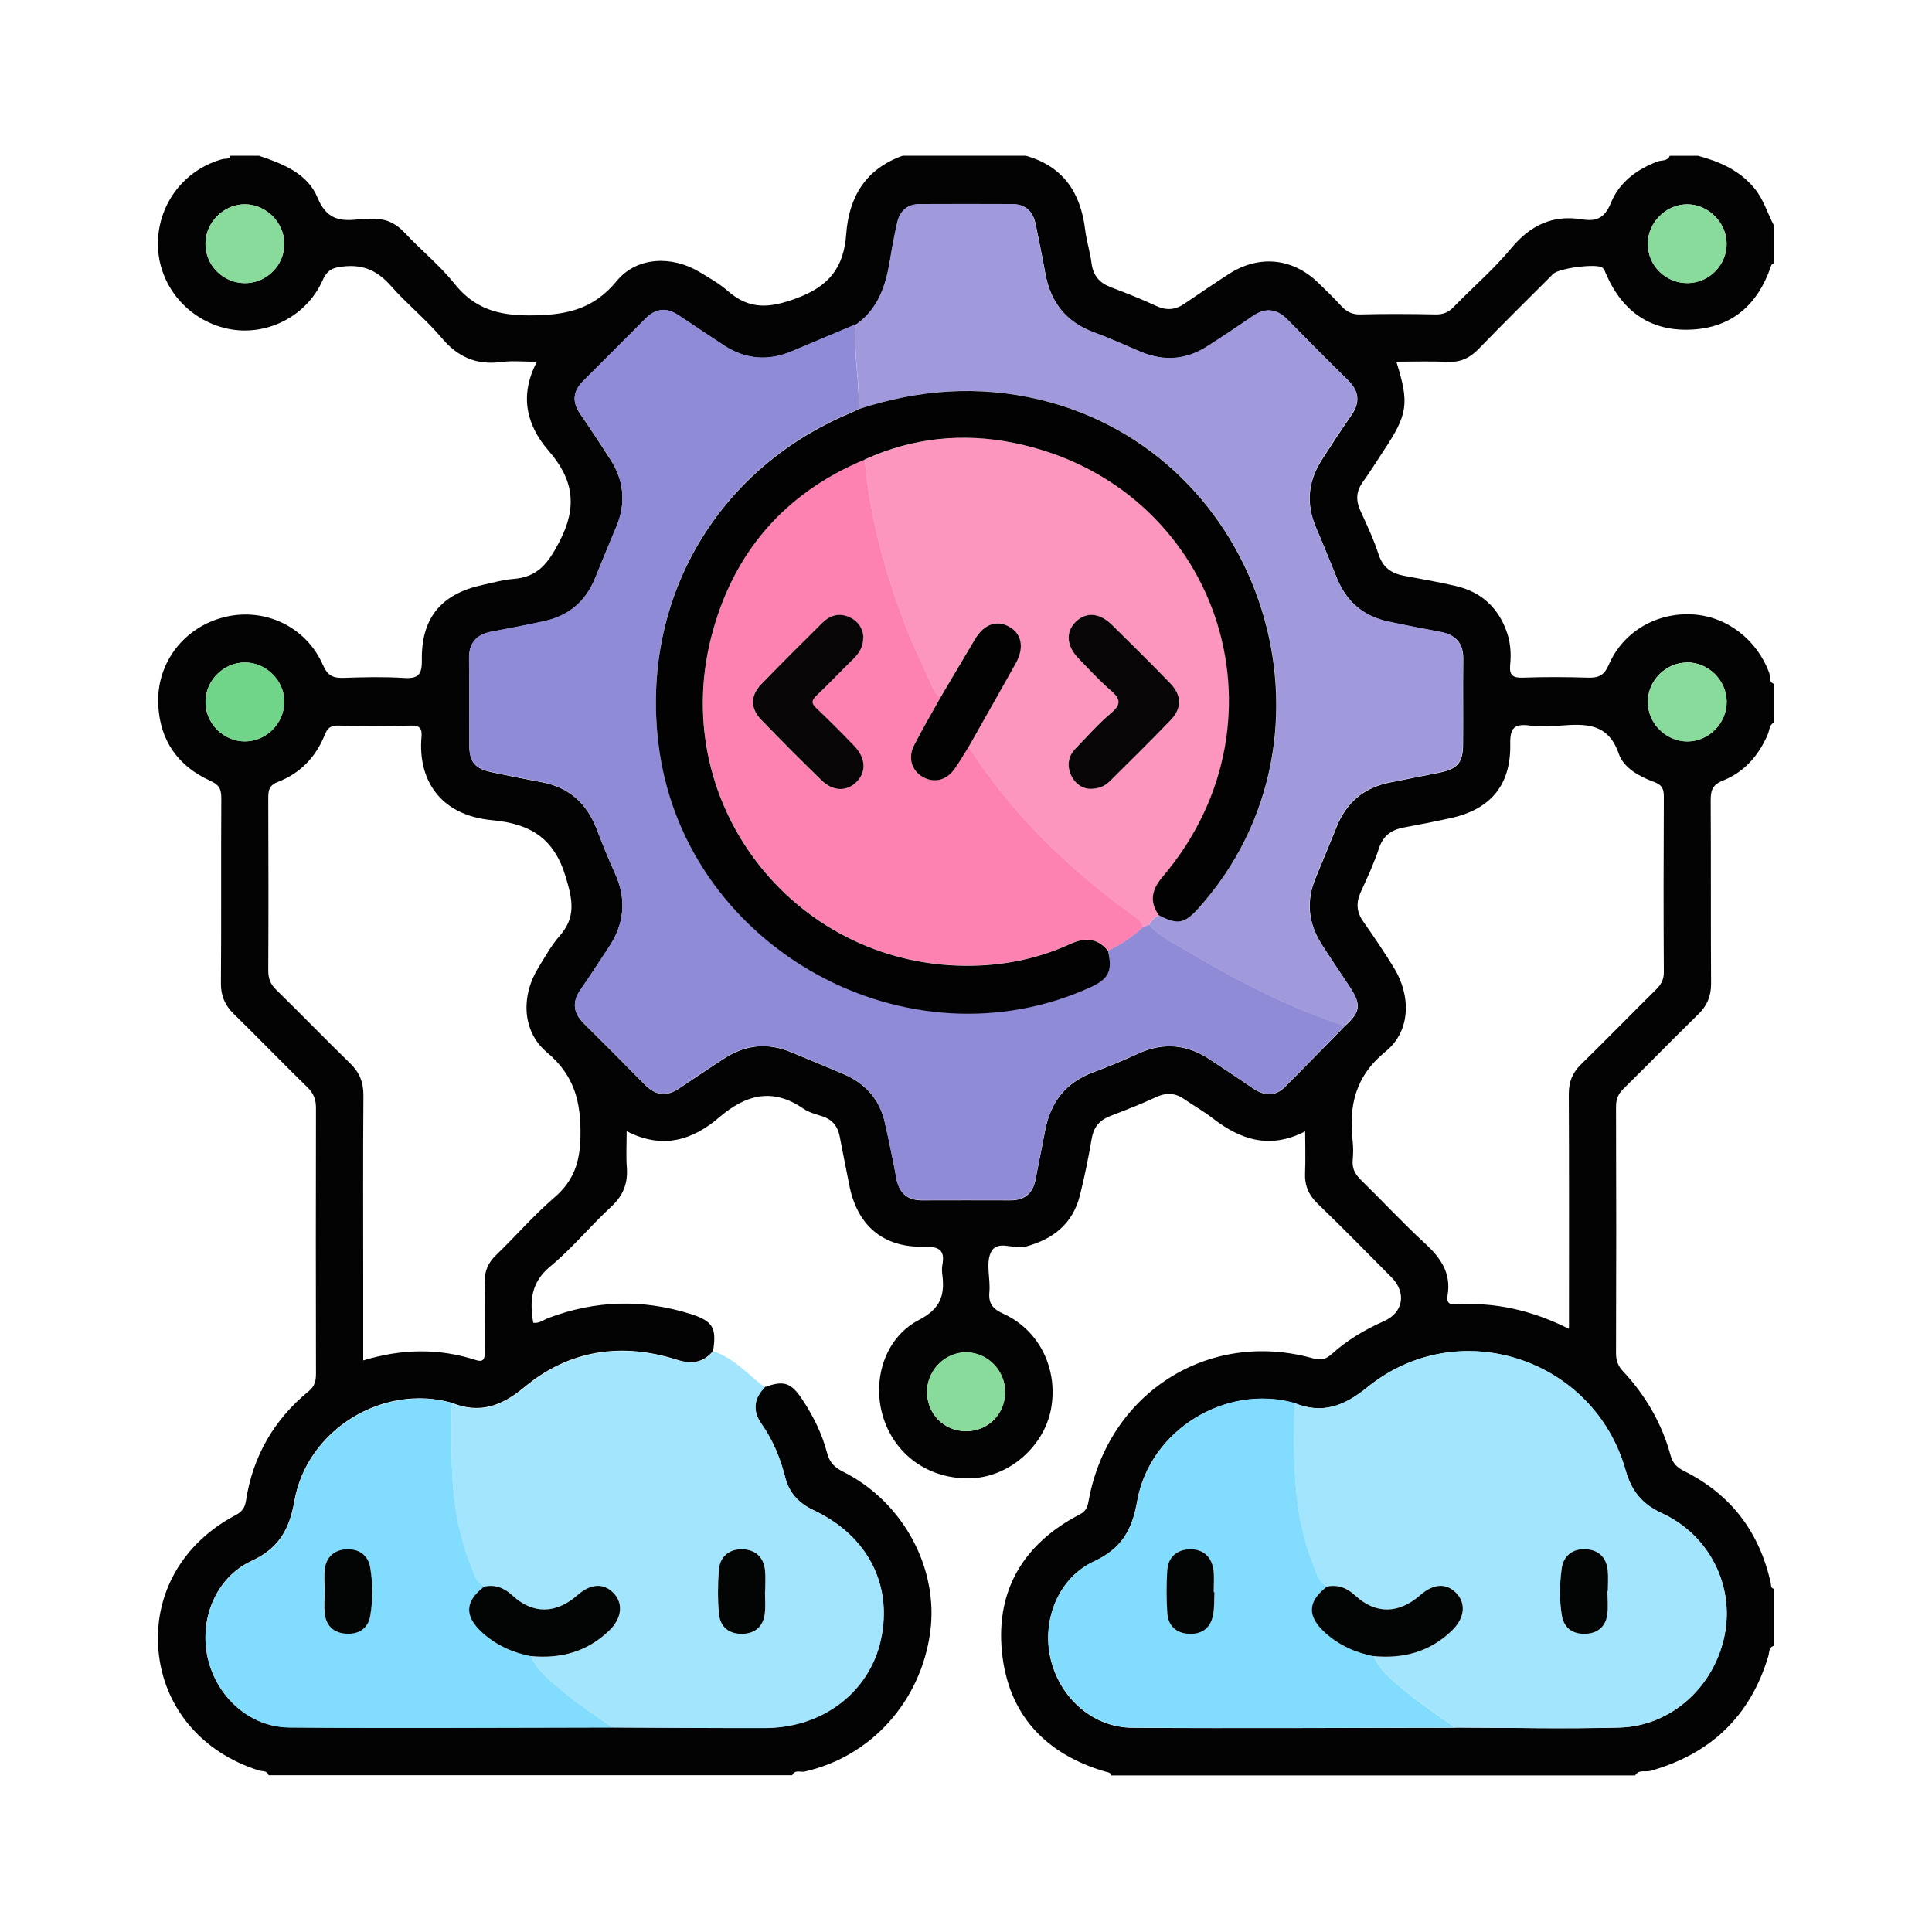
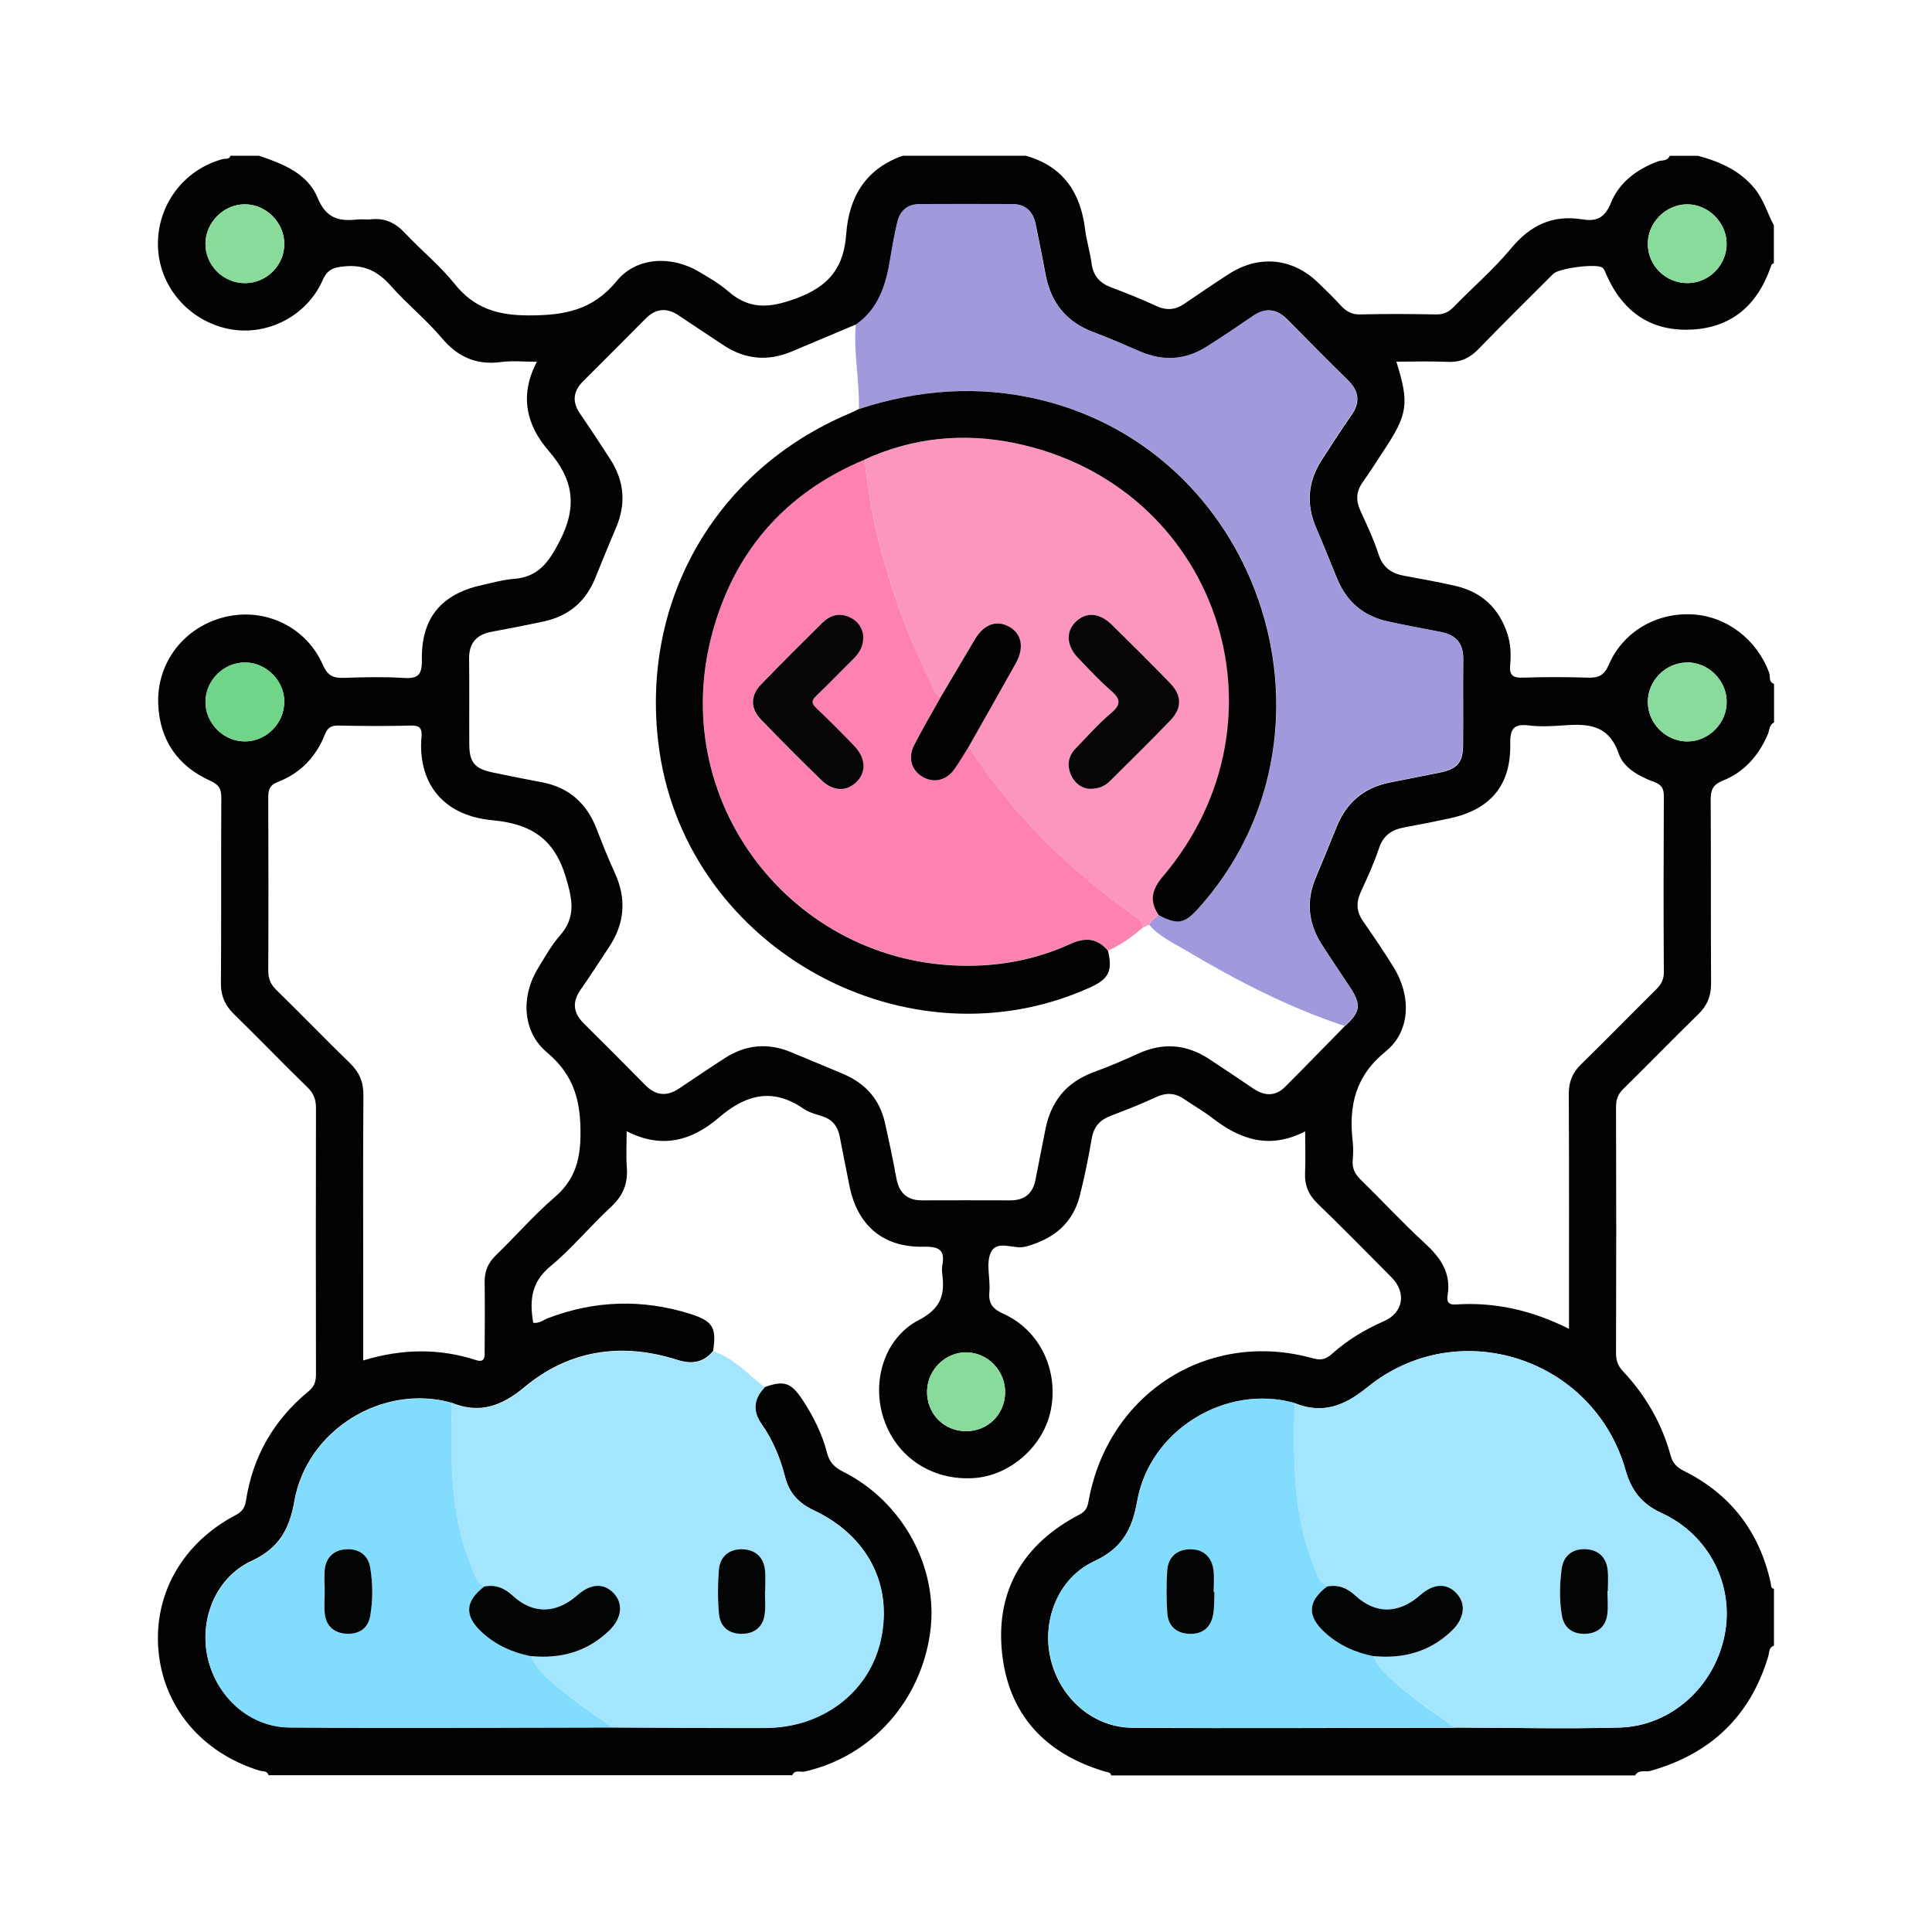
<svg xmlns="http://www.w3.org/2000/svg" id="uuid-13917beb-a8fa-4418-9232-eb1db4e1f7f3" data-name="Layer 1" viewBox="0 0 200 200">
  <defs>
    <style>
      .uuid-bb678fea-492c-4de5-9adf-84c04d1cca3b {
        fill: #fd96bf;
      }

      .uuid-bb678fea-492c-4de5-9adf-84c04d1cca3b, .uuid-9ad0f280-e370-4e6a-b433-370060fe7940, .uuid-c1e3bc7b-bdf7-4f40-a48e-29b64c5efb15, .uuid-6b6c3d07-0695-4182-94dd-e6c9f4e413f6, .uuid-084d153f-e2da-4b26-afe1-2dbec6a227ed, .uuid-f3e6bc80-9d34-4377-a8e6-14722760bdfa, .uuid-1f3f6b77-c5cb-4689-979c-64bee71cfb2e, .uuid-1b251287-a9f7-4d37-8c5e-447edb407944, .uuid-bf2acd64-448d-47dc-97d3-abc8112db28a, .uuid-b57fa508-3c95-4404-8a3c-b5284eccf80c, .uuid-60addd8b-f64e-4e8a-8e3b-e0341a4652f7, .uuid-6f380a62-ca37-433d-9abd-97ab8e54116f {
        stroke-width: 0px;
      }

      .uuid-9ad0f280-e370-4e6a-b433-370060fe7940 {
        fill: #030303;
      }

      .uuid-c1e3bc7b-bdf7-4f40-a48e-29b64c5efb15 {
        fill: #030203;
      }

      .uuid-6b6c3d07-0695-4182-94dd-e6c9f4e413f6 {
        fill: #fd82b2;
      }

      .uuid-084d153f-e2da-4b26-afe1-2dbec6a227ed {
        fill: #82dcfd;
      }

      .uuid-f3e6bc80-9d34-4377-a8e6-14722760bdfa {
        fill: #908bd7;
      }

      .uuid-1f3f6b77-c5cb-4689-979c-64bee71cfb2e {
        fill: #030505;
      }

      .uuid-1b251287-a9f7-4d37-8c5e-447edb407944 {
        fill: #70d589;
      }

      .uuid-bf2acd64-448d-47dc-97d3-abc8112db28a {
        fill: #080506;
      }

      .uuid-b57fa508-3c95-4404-8a3c-b5284eccf80c {
        fill: #89db9b;
      }

      .uuid-60addd8b-f64e-4e8a-8e3b-e0341a4652f7 {
        fill: #a3e5fd;
      }

      .uuid-6f380a62-ca37-433d-9abd-97ab8e54116f {
        fill: #a09adc;
      }
    </style>
  </defs>
  <path class="uuid-9ad0f280-e370-4e6a-b433-370060fe7940" d="m183.65,70.86v3.93c-.52.25-.46.81-.65,1.23-.94,2.2-2.44,3.91-4.65,4.79-1.1.44-1.26,1.03-1.26,2.05.04,6.32,0,12.64.04,18.97,0,1.3-.41,2.28-1.33,3.17-2.61,2.55-5.15,5.16-7.75,7.72-.55.54-.76,1.08-.76,1.86.03,8.5.03,17,0,25.51,0,.77.21,1.32.73,1.87,2.34,2.5,4.02,5.4,4.92,8.71.22.81.66,1.24,1.4,1.61,4.83,2.41,7.79,6.3,8.96,11.56.06.25-.03.56.34.64v5.89c-.55.15-.47.68-.58,1.06-1.86,6.24-5.98,10.13-12.2,11.89-.53.15-1.22-.18-1.59.47h-54.24c-.07-.35-.38-.32-.63-.4-6.22-1.83-10.04-5.94-10.68-12.39-.64-6.45,2.3-11.25,8.06-14.23.65-.34.8-.78.91-1.39,2.02-11.17,12.4-17.79,23.21-14.77.86.24,1.37.1,2-.47,1.59-1.43,3.41-2.51,5.36-3.37,2.01-.88,2.37-2.95.78-4.55-2.53-2.55-5.05-5.12-7.64-7.62-.94-.91-1.36-1.9-1.3-3.19.06-1.35.01-2.7.01-4.29-3.67,1.89-6.7.86-9.56-1.35-.94-.73-1.99-1.32-2.98-2-.94-.65-1.86-.68-2.91-.19-1.52.71-3.09,1.32-4.66,1.92-1.12.42-1.77,1.12-1.98,2.34-.34,1.98-.74,3.96-1.23,5.91-.74,2.93-2.76,4.53-5.62,5.3-1.23.34-2.98-.8-3.62.65-.5,1.14-.01,2.69-.13,4.04-.11,1.23.36,1.77,1.47,2.27,3.75,1.71,5.69,5.8,4.9,9.91-.73,3.76-4.2,6.84-7.97,7.09-4.31.29-8.02-2.15-9.34-6.14-1.28-3.86.05-8.36,3.65-10.23,2.24-1.16,2.69-2.56,2.42-4.69-.04-.32-.06-.66,0-.98.31-1.62-.39-1.94-1.92-1.91-4.24.1-6.92-2.23-7.72-6.42-.32-1.66-.67-3.31-.98-4.97-.2-1.06-.75-1.77-1.8-2.11-.67-.22-1.39-.4-1.96-.79-3.21-2.22-5.99-1.45-8.76.93-2.74,2.35-5.86,3.3-9.54,1.4,0,1.42-.07,2.61.02,3.79.12,1.65-.4,2.9-1.64,4.05-2.16,1.99-4.04,4.31-6.3,6.17-2,1.66-2.13,3.58-1.75,5.82.61.1,1.05-.29,1.54-.48,4.85-1.84,9.76-1.99,14.71-.44,2.34.74,2.75,1.43,2.37,3.84-1.04,1.24-2.24,1.39-3.77.9-5.73-1.82-11.15-1-15.76,2.84-2.4,2-4.66,2.78-7.54,1.62-7.1-2.01-14.99,2.79-16.28,10.18-.52,2.96-1.62,4.89-4.45,6.2-3.71,1.72-5.44,6.1-4.51,10.08.95,4.05,4.37,7.12,8.45,7.14,11.14.08,22.29,0,33.43,0,5.27.02,10.54.06,15.8.05,5.94-.01,10.78-3.71,11.97-9.1,1.26-5.7-1.36-10.81-6.94-13.43-1.53-.72-2.54-1.78-2.96-3.44-.5-1.96-1.26-3.82-2.43-5.48-.96-1.37-.84-2.62.31-3.81,2.03-.73,2.75-.49,3.95,1.33,1.11,1.69,2.01,3.49,2.52,5.45.25.98.76,1.52,1.67,1.97,6.2,3.11,9.9,9.97,9.02,16.57-.96,7.2-6.13,12.93-13,14.47-.43.1-1.01-.24-1.29.38H27.8c-.14-.5-.62-.38-.95-.48-5.97-1.85-9.94-6.57-10.45-12.46-.5-5.82,2.49-11.1,8-13.99.66-.35.95-.76,1.06-1.47.7-4.61,2.9-8.4,6.49-11.35.64-.52.76-1.07.76-1.82-.02-9.16-.02-18.33,0-27.49,0-.88-.23-1.51-.87-2.14-2.58-2.51-5.07-5.1-7.64-7.61-.92-.9-1.34-1.87-1.33-3.18.05-6.38,0-12.76.04-19.15,0-.92-.2-1.38-1.13-1.8-3.36-1.51-5.24-4.19-5.4-7.91-.19-4.35,2.72-8.06,6.95-9.06,4.13-.98,8.37,1.03,10.1,4.98.49,1.13,1.09,1.37,2.17,1.33,2.07-.07,4.14-.12,6.2.01,1.45.09,1.89-.3,1.87-1.82-.08-4.4,2.01-6.88,6.29-7.81,1.06-.23,2.12-.54,3.2-.62,2.52-.19,3.6-1.64,4.75-3.86,1.9-3.64,1.45-6.45-1.12-9.41-2.31-2.66-3.04-5.74-1.21-9.21-1.37,0-2.56-.13-3.72.03-2.55.33-4.47-.52-6.13-2.49-1.61-1.91-3.59-3.5-5.25-5.38-1.32-1.5-2.74-2.23-4.79-2.04-1.14.11-1.78.28-2.29,1.44-1.69,3.8-5.89,5.86-9.83,5.02-4.12-.89-7.12-4.44-7.22-8.57-.1-4.2,2.65-7.89,6.69-8.99.29-.08.68.08.82-.35h2.94c2.48.83,5.04,1.83,6.08,4.36.88,2.14,2.21,2.45,4.1,2.24.48-.05.98.04,1.47-.02,1.41-.15,2.49.38,3.46,1.41,1.67,1.79,3.61,3.35,5.13,5.25,2.05,2.57,4.47,3.29,7.72,3.29,3.68,0,6.6-.53,9.09-3.57,2.06-2.51,5.7-2.63,8.51-.95,1.02.61,2.09,1.21,2.98,1.99,2.23,1.95,4.29,1.8,7.08.77,3.43-1.26,4.93-3.21,5.18-6.66.28-3.86,2.03-6.76,5.85-8.11h12.74c3.85,1.09,5.67,3.79,6.14,7.63.14,1.18.52,2.34.67,3.52.17,1.29.85,2.04,2.03,2.48,1.57.59,3.13,1.21,4.66,1.92,1.05.49,1.97.42,2.91-.22,1.53-1.04,3.05-2.08,4.6-3.08,3.12-2.01,6.58-1.68,9.24.88.82.79,1.64,1.59,2.41,2.43.55.59,1.12.89,1.97.87,2.61-.07,5.22-.05,7.83,0,.77.01,1.31-.23,1.84-.78,1.97-2.03,4.14-3.89,5.94-6.06,1.99-2.4,4.3-3.5,7.38-3,1.41.23,2.3-.11,2.94-1.68.85-2.13,2.67-3.5,4.86-4.32.41-.15,1.01,0,1.24-.58h2.94c2.26.61,4.32,1.51,5.86,3.4.93,1.14,1.31,2.54,1.98,3.8v3.93c-.26.05-.29.26-.36.47-1.34,3.8-3.95,6.13-8.01,6.38-4.27.27-7.26-1.77-8.98-5.7-.11-.25-.2-.55-.4-.7-.61-.46-4.49.05-5.09.64-2.58,2.58-5.18,5.14-7.72,7.77-.9.93-1.86,1.39-3.16,1.34-1.77-.08-3.55-.02-5.36-.02,1.36,4.34,1.19,5.45-1.33,9.24-.72,1.09-1.41,2.2-2.17,3.26-.67.95-.7,1.87-.23,2.91.67,1.48,1.38,2.96,1.88,4.51.45,1.4,1.35,2.01,2.68,2.25,1.76.32,3.53.64,5.28,1.04,2.71.62,4.51,2.3,5.38,4.94.34,1.05.4,2.16.29,3.24-.11,1.11.32,1.36,1.35,1.32,2.23-.08,4.46-.07,6.69,0,1.08.03,1.68-.2,2.17-1.33,1.47-3.43,4.93-5.42,8.65-5.22,3.56.19,6.71,2.62,7.96,6.07.13.37-.09.92.47,1.11Zm-33,107.98c5.66.01,11.32.15,16.97,0,5.37-.14,9.84-4.23,10.91-9.58,1.02-5.15-1.61-10.38-6.54-12.63-2.01-.92-3.11-2.3-3.71-4.41-3.27-11.64-17.34-16.23-26.73-8.61-2.42,1.97-4.66,2.81-7.56,1.64-7.1-2-14.99,2.79-16.28,10.18-.52,2.96-1.62,4.89-4.45,6.2-3.71,1.72-5.44,6.1-4.51,10.08.95,4.05,4.37,7.12,8.45,7.15,11.14.08,22.29,0,33.43,0ZM88.58,33.6c-2.2.93-4.4,1.85-6.6,2.78-2.44,1.03-4.78.85-7-.59-1.6-1.04-3.17-2.11-4.76-3.16-1.22-.81-2.34-.7-3.38.35-2.15,2.17-4.31,4.32-6.47,6.48-1.04,1.04-1.17,2.13-.32,3.37,1.08,1.57,2.13,3.16,3.16,4.77,1.42,2.23,1.61,4.57.57,7.01-.75,1.75-1.46,3.52-2.18,5.28-.98,2.4-2.75,3.88-5.26,4.43-1.81.39-3.62.74-5.44,1.08-1.57.29-2.36,1.16-2.34,2.81.04,2.95,0,5.89.02,8.84.01,1.87.56,2.52,2.4,2.91,1.7.36,3.41.7,5.12,1.02,2.82.53,4.65,2.2,5.67,4.85.59,1.52,1.19,3.04,1.87,4.52,1.25,2.72,1.03,5.28-.63,7.75-.97,1.45-1.9,2.92-2.9,4.35-.91,1.29-.77,2.41.33,3.5,2.13,2.11,4.24,4.23,6.35,6.37,1.09,1.1,2.23,1.22,3.51.36,1.58-1.06,3.16-2.13,4.76-3.16,2.17-1.39,4.46-1.59,6.85-.59,1.8.76,3.62,1.49,5.41,2.26,2.25.96,3.74,2.6,4.28,5.01.43,1.91.84,3.83,1.19,5.76.28,1.52,1.09,2.3,2.66,2.3,3.05-.01,6.1-.01,9.15,0,1.48,0,2.33-.72,2.6-2.17.33-1.71.68-3.42,1.01-5.13.56-2.91,2.16-4.92,4.98-5.96,1.58-.58,3.13-1.24,4.66-1.94,2.55-1.16,4.97-.96,7.29.55,1.55,1.01,3.08,2.05,4.62,3.09,1.13.76,2.26.82,3.26-.18,2.08-2.07,4.12-4.19,6.18-6.28,1.65-1.5,1.75-2.2.55-4.05-.99-1.5-2.01-2.98-2.97-4.5-1.37-2.18-1.57-4.47-.56-6.86.74-1.75,1.45-3.52,2.17-5.28,1-2.45,2.78-3.98,5.38-4.52,1.76-.36,3.52-.69,5.28-1.05,1.83-.38,2.4-1.04,2.41-2.9.03-2.95-.02-5.89.02-8.84.02-1.65-.77-2.52-2.34-2.81-1.82-.34-3.63-.69-5.44-1.08-2.52-.55-4.28-2.03-5.27-4.43-.72-1.76-1.43-3.53-2.18-5.28-1.05-2.44-.86-4.78.57-7.01,1-1.56,2.01-3.11,3.07-4.63.94-1.34.82-2.49-.34-3.63-2.1-2.06-4.18-4.15-6.23-6.25-1.13-1.16-2.29-1.3-3.63-.37-1.57,1.08-3.15,2.15-4.76,3.16-2.18,1.38-4.48,1.52-6.86.51-1.6-.68-3.18-1.4-4.81-2-2.88-1.06-4.5-3.11-5.04-6.09-.31-1.71-.66-3.42-1.01-5.13-.26-1.28-1.02-2.04-2.36-2.05-3.21-.02-6.43-.02-9.64,0-1.27,0-2.04.71-2.31,1.9-.29,1.27-.53,2.56-.74,3.85-.43,2.65-1.21,5.1-3.54,6.73Zm-50.97,107.23c3.98-1.21,7.83-1.28,11.68-.03,1,.33.88-.51.88-1.07.02-2.34.03-4.69,0-7.03-.01-1.1.35-1.97,1.16-2.75,2.04-1.97,3.9-4.13,6.04-5.97,2.02-1.73,2.67-3.66,2.72-6.34.06-3.54-.6-6.29-3.46-8.69-2.61-2.19-2.71-5.87-.88-8.81.69-1.11,1.32-2.28,2.18-3.25,1.71-1.94,1.35-3.72.64-6.09-1.21-4.05-3.68-5.52-7.59-5.89-5.6-.52-7.71-4.37-7.35-8.58.08-.87-.12-1.25-1.11-1.22-2.5.07-5.01.05-7.51,0-.78-.01-1.11.24-1.4.98-.91,2.27-2.53,3.96-4.81,4.84-.95.37-1.03.87-1.03,1.7.02,5.94.03,11.89,0,17.83,0,.83.22,1.42.82,2,2.57,2.51,5.07,5.1,7.65,7.61.97.94,1.39,1.96,1.38,3.32-.05,6.49-.02,12.98-.02,19.47v7.98Zm124.81-3.27c0-8.29.02-16.31-.02-24.33,0-1.24.38-2.18,1.26-3.04,2.61-2.55,5.16-5.17,7.76-7.74.53-.53.83-1.04.82-1.83-.04-6.06-.03-12.11,0-18.17,0-.83-.22-1.22-1.05-1.52-1.51-.55-3.12-1.45-3.61-2.89-1.1-3.21-3.44-3.12-6.02-2.93-1.08.08-2.19.12-3.26-.01-1.54-.19-1.99.27-1.96,1.89.09,4.28-2.04,6.81-6.21,7.71-1.59.35-3.19.66-4.8.96-1.28.24-2.14.83-2.58,2.16-.51,1.54-1.2,3.03-1.88,4.51-.5,1.1-.46,2.06.25,3.06,1.09,1.56,2.16,3.14,3.16,4.76,1.8,2.91,1.77,6.58-.82,8.68-3.17,2.57-3.85,5.64-3.43,9.33.07.65.06,1.31,0,1.96-.07.83.24,1.42.83,2,2.22,2.17,4.33,4.46,6.62,6.56,1.62,1.49,2.75,3.05,2.38,5.37-.1.59-.02,1.04.82.99,4.04-.27,7.87.58,11.74,2.52ZM29.43,25.25c0-2.2-1.85-4.07-4.04-4.1-2.18-.03-4.07,1.81-4.12,4.01-.05,2.28,1.82,4.16,4.12,4.15,2.22-.02,4.04-1.84,4.04-4.06Zm149.31-.08c-.04-2.19-1.94-4.04-4.12-4.02-2.19.03-4.04,1.89-4.04,4.09,0,2.28,1.89,4.12,4.2,4.06,2.21-.05,4-1.92,3.96-4.14Zm-4.13,43.41c-2.2.03-4.04,1.89-4.03,4.09,0,2.2,1.85,4.06,4.05,4.08,2.26.02,4.16-1.91,4.11-4.18-.05-2.21-1.93-4.02-4.13-4Zm-145.18,4.09c0-2.2-1.84-4.06-4.04-4.09-2.2-.02-4.07,1.8-4.12,4-.05,2.27,1.86,4.19,4.11,4.17,2.2-.02,4.04-1.88,4.04-4.09Zm74.62,71.47c.02-2.22-1.76-4.08-3.96-4.14-2.18-.05-4.06,1.76-4.12,3.98-.06,2.34,1.72,4.18,4.04,4.18,2.26,0,4.02-1.75,4.04-4.02Z" />
-   <path class="uuid-f3e6bc80-9d34-4377-a8e6-14722760bdfa" d="m139.19,106.21c-2.06,2.1-4.1,4.21-6.18,6.28-1,1-2.13.94-3.26.18-1.54-1.03-3.06-2.08-4.62-3.09-2.32-1.51-4.74-1.71-7.29-.55-1.53.7-3.09,1.36-4.66,1.94-2.82,1.04-4.41,3.05-4.98,5.96-.33,1.71-.68,3.42-1.01,5.13-.28,1.45-1.12,2.17-2.6,2.17-3.05,0-6.1-.01-9.15,0-1.57,0-2.38-.77-2.66-2.3-.35-1.93-.76-3.85-1.19-5.76-.55-2.41-2.04-4.05-4.28-5.01-1.8-.77-3.61-1.5-5.41-2.26-2.39-1-4.68-.81-6.85.59-1.6,1.03-3.18,2.1-4.76,3.16-1.28.86-2.43.74-3.51-.36-2.1-2.13-4.22-4.26-6.35-6.37-1.1-1.09-1.23-2.21-.33-3.5,1-1.43,1.93-2.9,2.9-4.35,1.66-2.47,1.87-5.03.63-7.75-.68-1.48-1.28-3-1.87-4.52-1.02-2.65-2.85-4.31-5.67-4.85-1.71-.32-3.41-.66-5.12-1.02-1.84-.39-2.39-1.03-2.4-2.91-.02-2.95.02-5.89-.02-8.84-.02-1.65.77-2.52,2.34-2.81,1.82-.34,3.63-.69,5.44-1.08,2.52-.55,4.28-2.03,5.26-4.43.72-1.76,1.44-3.53,2.18-5.28,1.04-2.45.85-4.79-.57-7.01-1.02-1.61-2.08-3.2-3.16-4.77-.85-1.24-.72-2.33.32-3.37,2.16-2.16,4.32-4.31,6.47-6.48,1.04-1.05,2.16-1.15,3.38-.35,1.59,1.05,3.16,2.13,4.76,3.16,2.22,1.44,4.56,1.62,7,.59,2.2-.93,4.4-1.85,6.6-2.78-.24,2.93.41,5.82.32,8.74-.29.14-.58.29-.88.42-14.13,5.92-21.97,19.83-19.74,35.02,3.01,20.54,25.78,32.98,44.64,24.4,1.87-.85,2.27-1.7,1.79-3.76,1.32-.61,2.51-1.42,3.59-2.39.22-.1.43-.2.65-.3,1.05,1.22,2.5,1.88,3.83,2.67,5.22,3.11,10.61,5.89,16.4,7.81Z" />
  <path class="uuid-6f380a62-ca37-433d-9abd-97ab8e54116f" d="m139.19,106.21c-5.79-1.92-11.18-4.7-16.4-7.81-1.34-.8-2.79-1.45-3.83-2.67.24-.44.59-.76,1.02-1,1.95,1.01,2.66.89,4.11-.72,16.01-17.83,6.9-47.03-16.4-52.64-6.38-1.54-12.61-1.05-18.78.97.08-2.92-.57-5.82-.32-8.74,2.33-1.63,3.11-4.08,3.54-6.73.21-1.29.45-2.58.74-3.85.28-1.2,1.05-1.9,2.31-1.9,3.21-.01,6.43-.02,9.64,0,1.34,0,2.1.77,2.36,2.05.35,1.71.7,3.42,1.01,5.13.54,2.98,2.17,5.03,5.04,6.09,1.63.6,3.21,1.32,4.81,2,2.38,1.01,4.68.87,6.86-.51,1.61-1.02,3.19-2.08,4.76-3.16,1.34-.93,2.5-.78,3.63.37,2.06,2.1,4.13,4.19,6.23,6.25,1.16,1.14,1.28,2.29.34,3.63-1.06,1.52-2.08,3.07-3.07,4.63-1.43,2.23-1.61,4.57-.57,7.01.75,1.75,1.46,3.52,2.18,5.28.98,2.4,2.75,3.88,5.27,4.43,1.81.4,3.62.74,5.44,1.08,1.57.29,2.36,1.16,2.34,2.81-.04,2.95,0,5.89-.02,8.84-.02,1.86-.58,2.52-2.41,2.9-1.76.37-3.52.69-5.28,1.05-2.6.54-4.38,2.07-5.38,4.52-.72,1.76-1.43,3.53-2.17,5.28-1.01,2.39-.81,4.69.56,6.86.96,1.52,1.99,3,2.97,4.5,1.21,1.84,1.11,2.55-.55,4.05Z" />
  <path class="uuid-60addd8b-f64e-4e8a-8e3b-e0341a4652f7" d="m73.84,139.88c2.15.72,3.61,2.41,5.33,3.75-1.14,1.18-1.27,2.44-.31,3.81,1.17,1.66,1.93,3.52,2.43,5.48.42,1.66,1.43,2.72,2.96,3.44,5.58,2.62,8.21,7.73,6.94,13.43-1.19,5.39-6.03,9.09-11.97,9.1-5.27.01-10.54-.03-15.8-.05-1.66-1.2-3.39-2.32-4.97-3.61-1.32-1.08-2.74-2.13-3.47-3.78,3.08.29,5.82-.45,8.09-2.64,1.32-1.28,1.5-2.8.46-3.88-1.03-1.07-2.36-1-3.74.21-2.21,1.94-4.59,2-6.7.06-.88-.81-1.79-1.19-2.95-.95-.92-.48-1.1-1.43-1.44-2.28-2.17-5.39-2.02-11.06-1.93-16.72,2.88,1.16,5.14.38,7.54-1.62,4.62-3.84,10.03-4.66,15.76-2.84,1.53.49,2.74.33,3.77-.9Zm5.35,24.86s.01,0,.02,0c0-.71.05-1.42-.01-2.12-.12-1.41-1-2.21-2.34-2.24-1.35-.04-2.33.74-2.44,2.13-.12,1.51-.13,3.05.01,4.56.13,1.39,1.07,2.11,2.47,2.06,1.32-.04,2.12-.8,2.27-2.11.09-.75.02-1.52.02-2.28Z" />
  <path class="uuid-60addd8b-f64e-4e8a-8e3b-e0341a4652f7" d="m134,145.24c2.89,1.17,5.13.33,7.56-1.64,9.38-7.62,23.45-3.02,26.73,8.61.59,2.1,1.7,3.49,3.71,4.41,4.93,2.25,7.56,7.48,6.54,12.63-1.06,5.36-5.54,9.44-10.91,9.58-5.65.15-11.31.02-16.97,0-1.66-1.2-3.39-2.32-4.97-3.61-1.32-1.08-2.74-2.13-3.47-3.78,3.08.29,5.82-.45,8.09-2.64,1.32-1.28,1.5-2.8.46-3.88-1.03-1.07-2.36-1-3.74.21-2.21,1.94-4.59,2-6.7.06-.88-.81-1.79-1.19-2.95-.95-.92-.48-1.1-1.43-1.44-2.28-2.17-5.39-2.02-11.06-1.93-16.72Zm32.4,19.47h.03c0-.71.05-1.42-.01-2.12-.13-1.41-1.02-2.19-2.37-2.22-1.27-.03-2.22.69-2.39,2-.22,1.62-.25,3.27.02,4.88.22,1.31,1.16,1.93,2.47,1.88,1.24-.05,2.05-.74,2.22-1.98.11-.8.02-1.63.02-2.44Z" />
  <path class="uuid-084d153f-e2da-4b26-afe1-2dbec6a227ed" d="m54.97,171.45c.73,1.65,2.16,2.69,3.47,3.78,1.58,1.3,3.31,2.42,4.97,3.61-11.15.01-22.29.09-33.43,0-4.08-.03-7.5-3.1-8.45-7.14-.93-3.99.79-8.36,4.51-10.08,2.83-1.31,3.93-3.24,4.45-6.2,1.28-7.38,9.18-12.18,16.28-10.18-.09,5.66-.24,11.32,1.93,16.72.34.85.52,1.8,1.44,2.28-2.02,1.55-2.08,3.07-.19,4.78,1.44,1.31,3.15,2.06,5.03,2.43Zm-21.37-6.78c0,.82-.08,1.64.02,2.44.16,1.24.94,1.94,2.19,2.01,1.31.08,2.27-.53,2.5-1.83.3-1.66.29-3.37,0-5.03-.22-1.31-1.21-1.96-2.48-1.88-1.19.07-2.05.76-2.21,2.01-.1.75-.02,1.52-.02,2.28Z" />
  <path class="uuid-084d153f-e2da-4b26-afe1-2dbec6a227ed" d="m142.21,171.45c.73,1.65,2.16,2.69,3.47,3.78,1.58,1.3,3.31,2.42,4.97,3.61-11.14.01-22.29.09-33.43,0-4.08-.03-7.5-3.1-8.45-7.15-.94-3.99.79-8.36,4.51-10.08,2.83-1.31,3.93-3.24,4.45-6.2,1.29-7.38,9.18-12.18,16.28-10.18-.09,5.66-.24,11.32,1.93,16.72.34.85.52,1.8,1.44,2.28-2.02,1.55-2.08,3.07-.19,4.78,1.44,1.31,3.15,2.06,5.03,2.43Zm-16.48-6.63s-.06,0-.09,0c0-.76.08-1.53-.02-2.28-.17-1.39-1.07-2.18-2.43-2.16-1.35.02-2.28.8-2.36,2.22-.09,1.46-.09,2.94.01,4.4.09,1.31.92,2.08,2.24,2.13,1.39.06,2.28-.65,2.51-2.03.12-.75.09-1.52.13-2.28Z" />
  <path class="uuid-b57fa508-3c95-4404-8a3c-b5284eccf80c" d="m29.43,25.25c0,2.22-1.81,4.04-4.04,4.06-2.3.02-4.16-1.86-4.12-4.15.05-2.2,1.93-4.04,4.12-4.01,2.19.03,4.04,1.9,4.04,4.1Z" />
  <path class="uuid-b57fa508-3c95-4404-8a3c-b5284eccf80c" d="m178.74,25.17c.04,2.21-1.75,4.08-3.96,4.14-2.3.06-4.2-1.78-4.2-4.06,0-2.2,1.84-4.07,4.04-4.09,2.18-.03,4.07,1.82,4.12,4.02Z" />
  <path class="uuid-b57fa508-3c95-4404-8a3c-b5284eccf80c" d="m174.62,68.58c2.2-.03,4.08,1.79,4.13,4,.05,2.27-1.85,4.2-4.11,4.18-2.2-.02-4.04-1.88-4.05-4.08,0-2.2,1.83-4.07,4.03-4.09Z" />
  <path class="uuid-1b251287-a9f7-4d37-8c5e-447edb407944" d="m29.43,72.66c0,2.2-1.84,4.06-4.04,4.09-2.26.02-4.16-1.9-4.11-4.17.04-2.2,1.92-4.03,4.12-4,2.2.02,4.04,1.88,4.04,4.09Z" />
  <path class="uuid-b57fa508-3c95-4404-8a3c-b5284eccf80c" d="m104.05,144.13c-.02,2.27-1.78,4.02-4.04,4.02-2.32,0-4.1-1.84-4.04-4.18.06-2.22,1.94-4.03,4.12-3.98,2.2.05,3.98,1.92,3.96,4.14Z" />
  <path class="uuid-bb678fea-492c-4de5-9adf-84c04d1cca3b" d="m119.97,94.73c-.43.24-.78.56-1.02,1-.22.1-.43.2-.65.3-.05-.69-.57-.97-1.07-1.32-6.68-4.8-12.49-10.45-16.96-17.41,1.62-2.88,3.26-5.75,4.87-8.63.91-1.63.63-3.09-.71-3.81-1.3-.7-2.59-.24-3.51,1.31-1.2,2-2.37,4-3.56,6.01-.55-.25-.71-.8-.93-1.28-.92-2.02-1.91-4.01-2.68-6.08-2.09-5.57-3.71-11.27-4.22-17.24,4.96-2.27,10.15-2.8,15.45-1.72,21.01,4.26,29.32,28.56,15.38,44.93-1.12,1.31-1.39,2.53-.38,3.96Zm-7.2-13.07c1.05.03,1.66-.33,2.17-.84,2.08-2.07,4.18-4.13,6.22-6.25,1.22-1.27,1.19-2.59-.06-3.88-1.97-2.03-3.98-4.03-6-6.01-1.29-1.26-2.68-1.35-3.74-.31-1.05,1.03-.97,2.49.25,3.75,1.09,1.14,2.16,2.31,3.36,3.34.99.85,1.16,1.42.06,2.35-1.33,1.12-2.49,2.43-3.7,3.69-.76.79-.89,1.75-.46,2.73.4.92,1.18,1.39,1.91,1.43Z" />
  <path class="uuid-6b6c3d07-0695-4182-94dd-e6c9f4e413f6" d="m89.53,47.57c.51,5.97,2.12,11.67,4.22,17.24.78,2.07,1.77,4.06,2.68,6.08.22.48.38,1.03.93,1.28-.92,1.66-1.89,3.3-2.75,4.98-.66,1.3-.25,2.61.89,3.26,1.16.67,2.45.38,3.29-.8.53-.75.99-1.55,1.48-2.32,4.47,6.96,10.28,12.61,16.96,17.41.49.35,1.02.63,1.07,1.32-1.09.97-2.27,1.78-3.59,2.39-1.11-1.36-2.42-1.4-3.93-.7-3.15,1.44-6.5,2.16-9.95,2.24-18.15.44-31.68-16.36-27.2-33.99,2.21-8.68,7.54-14.93,15.91-18.41Zm-.17,18.41c-.05-.9-.5-1.65-1.44-2.08-1.09-.5-2.03-.19-2.83.6-2.13,2.11-4.26,4.21-6.33,6.37-1.11,1.15-1.1,2.48,0,3.63,2.04,2.12,4.12,4.2,6.22,6.25,1.21,1.18,2.58,1.24,3.62.25,1.07-1.02,1.03-2.49-.18-3.76-1.28-1.34-2.59-2.65-3.93-3.92-.53-.5-.5-.8,0-1.29,1.3-1.24,2.54-2.54,3.82-3.8.6-.59,1.04-1.25,1.03-2.25Z" />
  <path class="uuid-c1e3bc7b-bdf7-4f40-a48e-29b64c5efb15" d="m89.53,47.57c-8.37,3.48-13.7,9.72-15.91,18.41-4.48,17.62,9.05,34.42,27.2,33.99,3.45-.08,6.8-.8,9.95-2.24,1.52-.7,2.82-.66,3.93.7.49,2.06.08,2.9-1.79,3.76-18.86,8.59-41.63-3.86-44.64-24.4-2.22-15.19,5.62-29.1,19.74-35.02.3-.13.59-.28.88-.42,6.17-2.02,12.4-2.5,18.78-.97,23.29,5.61,32.41,34.81,16.4,52.64-1.45,1.61-2.16,1.74-4.11.72-1-1.43-.73-2.65.38-3.96,13.94-16.37,5.63-40.67-15.38-44.93-5.29-1.07-10.49-.55-15.45,1.72Z" />
  <path class="uuid-1f3f6b77-c5cb-4689-979c-64bee71cfb2e" d="m54.97,171.45c-1.89-.37-3.59-1.13-5.03-2.43-1.89-1.72-1.83-3.23.19-4.78,1.16-.23,2.07.14,2.95.95,2.11,1.94,4.49,1.88,6.7-.06,1.38-1.21,2.71-1.28,3.74-.21,1.03,1.08.86,2.6-.46,3.88-2.27,2.19-5.01,2.93-8.09,2.64Z" />
  <path class="uuid-1f3f6b77-c5cb-4689-979c-64bee71cfb2e" d="m79.19,164.74c0,.76.07,1.53-.02,2.28-.15,1.31-.95,2.06-2.27,2.11-1.4.05-2.34-.68-2.47-2.06-.14-1.51-.13-3.05-.01-4.56.11-1.39,1.08-2.17,2.44-2.13,1.35.04,2.22.83,2.34,2.24.06.7.01,1.41.01,2.12,0,0-.01,0-.02,0Z" />
  <path class="uuid-1f3f6b77-c5cb-4689-979c-64bee71cfb2e" d="m142.21,171.45c-1.89-.37-3.59-1.13-5.03-2.43-1.89-1.72-1.83-3.23.19-4.78,1.16-.23,2.07.14,2.95.95,2.11,1.94,4.49,1.88,6.7-.06,1.38-1.21,2.71-1.28,3.74-.21,1.03,1.08.86,2.6-.46,3.88-2.27,2.19-5.01,2.93-8.09,2.64Z" />
  <path class="uuid-1f3f6b77-c5cb-4689-979c-64bee71cfb2e" d="m166.4,164.71c0,.82.09,1.64-.02,2.44-.17,1.23-.98,1.92-2.22,1.98-1.31.06-2.25-.57-2.47-1.88-.28-1.61-.24-3.26-.02-4.88.18-1.32,1.12-2.03,2.39-2,1.35.03,2.24.8,2.37,2.22.07.7.01,1.41.01,2.12h-.03Z" />
  <path class="uuid-1f3f6b77-c5cb-4689-979c-64bee71cfb2e" d="m33.61,164.67c0-.76-.08-1.53.02-2.28.16-1.26,1.03-1.95,2.21-2.01,1.27-.07,2.26.57,2.48,1.88.28,1.66.29,3.37,0,5.03-.23,1.31-1.19,1.91-2.5,1.83-1.24-.08-2.03-.78-2.19-2.01-.1-.8-.02-1.63-.02-2.44Z" />
  <path class="uuid-1f3f6b77-c5cb-4689-979c-64bee71cfb2e" d="m125.72,164.82c-.04.76,0,1.53-.13,2.28-.23,1.38-1.11,2.1-2.51,2.03-1.32-.06-2.15-.82-2.24-2.13-.1-1.46-.1-2.94-.01-4.4.08-1.41,1.01-2.2,2.36-2.22,1.36-.02,2.25.77,2.43,2.16.09.75.02,1.52.02,2.28.03,0,.06,0,.09,0Z" />
  <path class="uuid-bf2acd64-448d-47dc-97d3-abc8112db28a" d="m112.78,81.66c-.72-.04-1.5-.51-1.91-1.43-.43-.97-.3-1.94.46-2.73,1.21-1.25,2.37-2.57,3.7-3.69,1.1-.93.93-1.5-.06-2.35-1.19-1.03-2.26-2.2-3.36-3.34-1.22-1.27-1.3-2.73-.25-3.75,1.06-1.04,2.45-.96,3.74.31,2.02,1.98,4.03,3.98,6,6.01,1.26,1.29,1.28,2.61.06,3.88-2.04,2.12-4.14,4.18-6.22,6.25-.51.51-1.12.86-2.17.84Z" />
  <path class="uuid-c1e3bc7b-bdf7-4f40-a48e-29b64c5efb15" d="m100.28,77.3c-.49.78-.95,1.57-1.48,2.32-.84,1.18-2.13,1.47-3.29.8-1.14-.66-1.55-1.97-.89-3.26.86-1.69,1.83-3.33,2.75-4.98,1.19-2,2.36-4.01,3.56-6.01.92-1.54,2.21-2.01,3.51-1.31,1.33.72,1.62,2.18.71,3.81-1.61,2.88-3.24,5.75-4.87,8.63Z" />
  <path class="uuid-bf2acd64-448d-47dc-97d3-abc8112db28a" d="m89.36,65.97c.01.99-.43,1.65-1.03,2.25-1.28,1.26-2.52,2.56-3.82,3.8-.51.49-.54.79,0,1.29,1.34,1.27,2.65,2.59,3.93,3.92,1.21,1.27,1.25,2.74.18,3.76-1.04.98-2.41.93-3.62-.25-2.1-2.05-4.18-4.13-6.22-6.25-1.11-1.15-1.11-2.48,0-3.63,2.08-2.16,4.2-4.26,6.33-6.37.8-.79,1.74-1.09,2.83-.6.93.43,1.38,1.18,1.44,2.08Z" />
</svg>